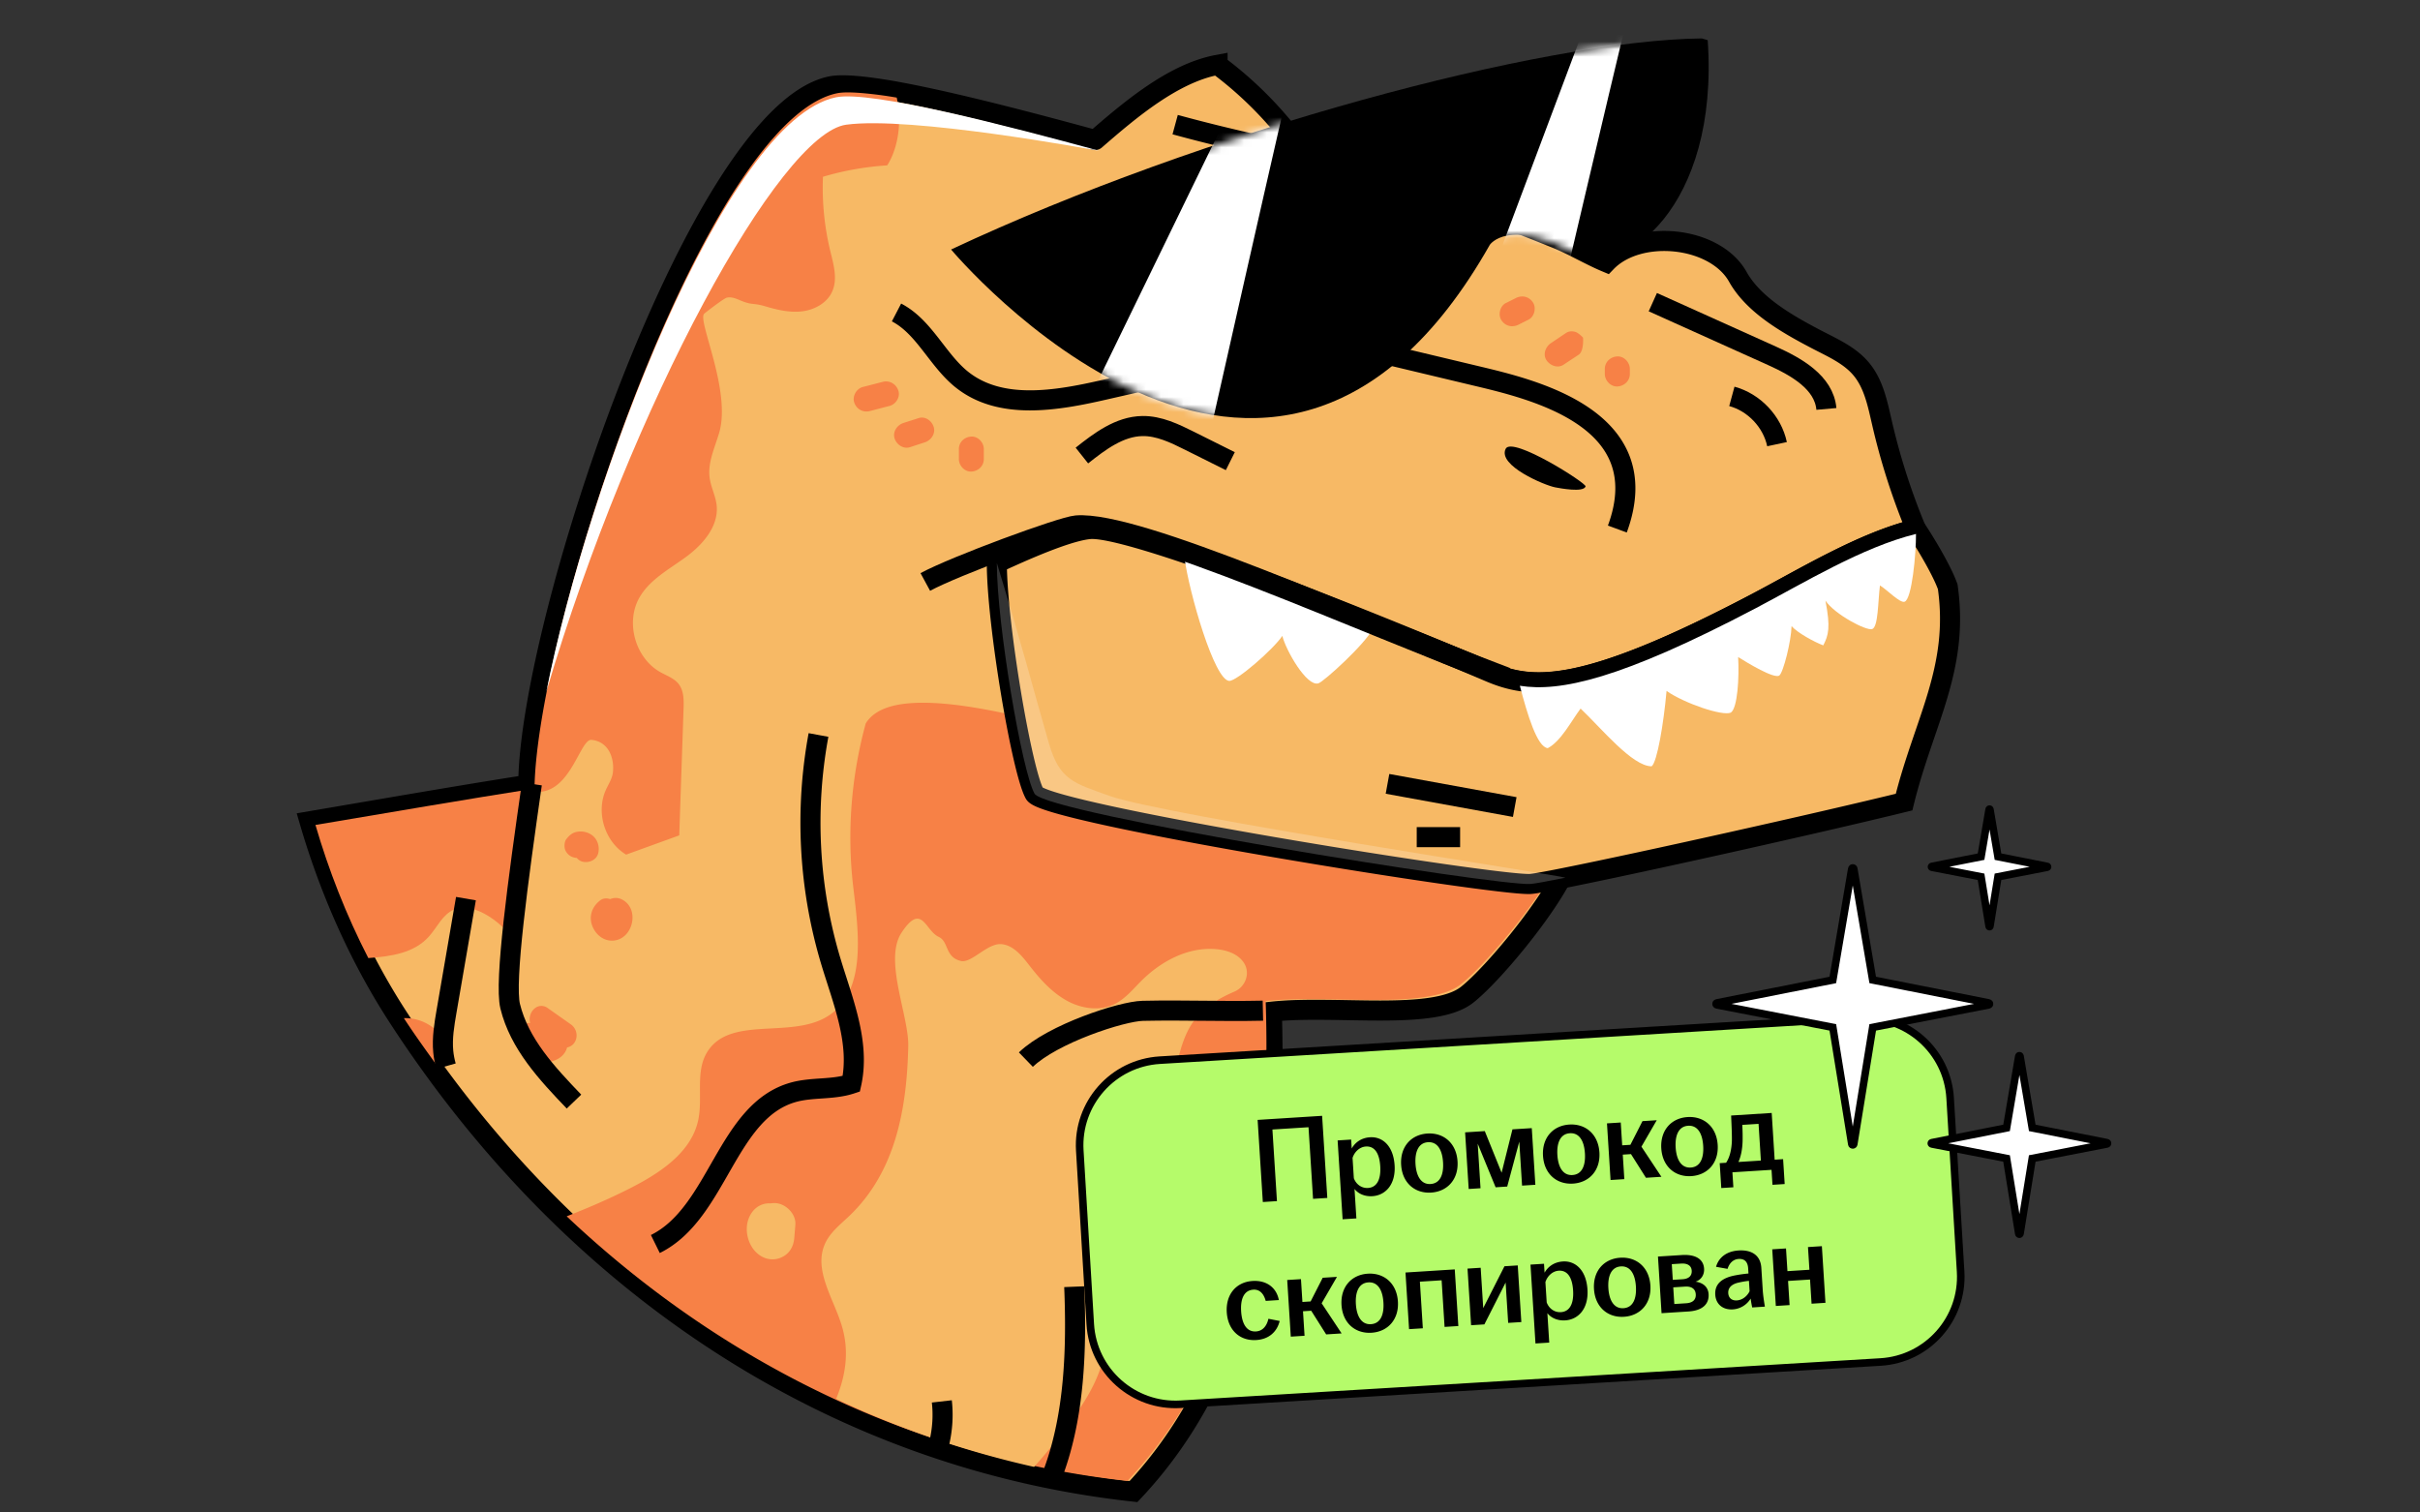
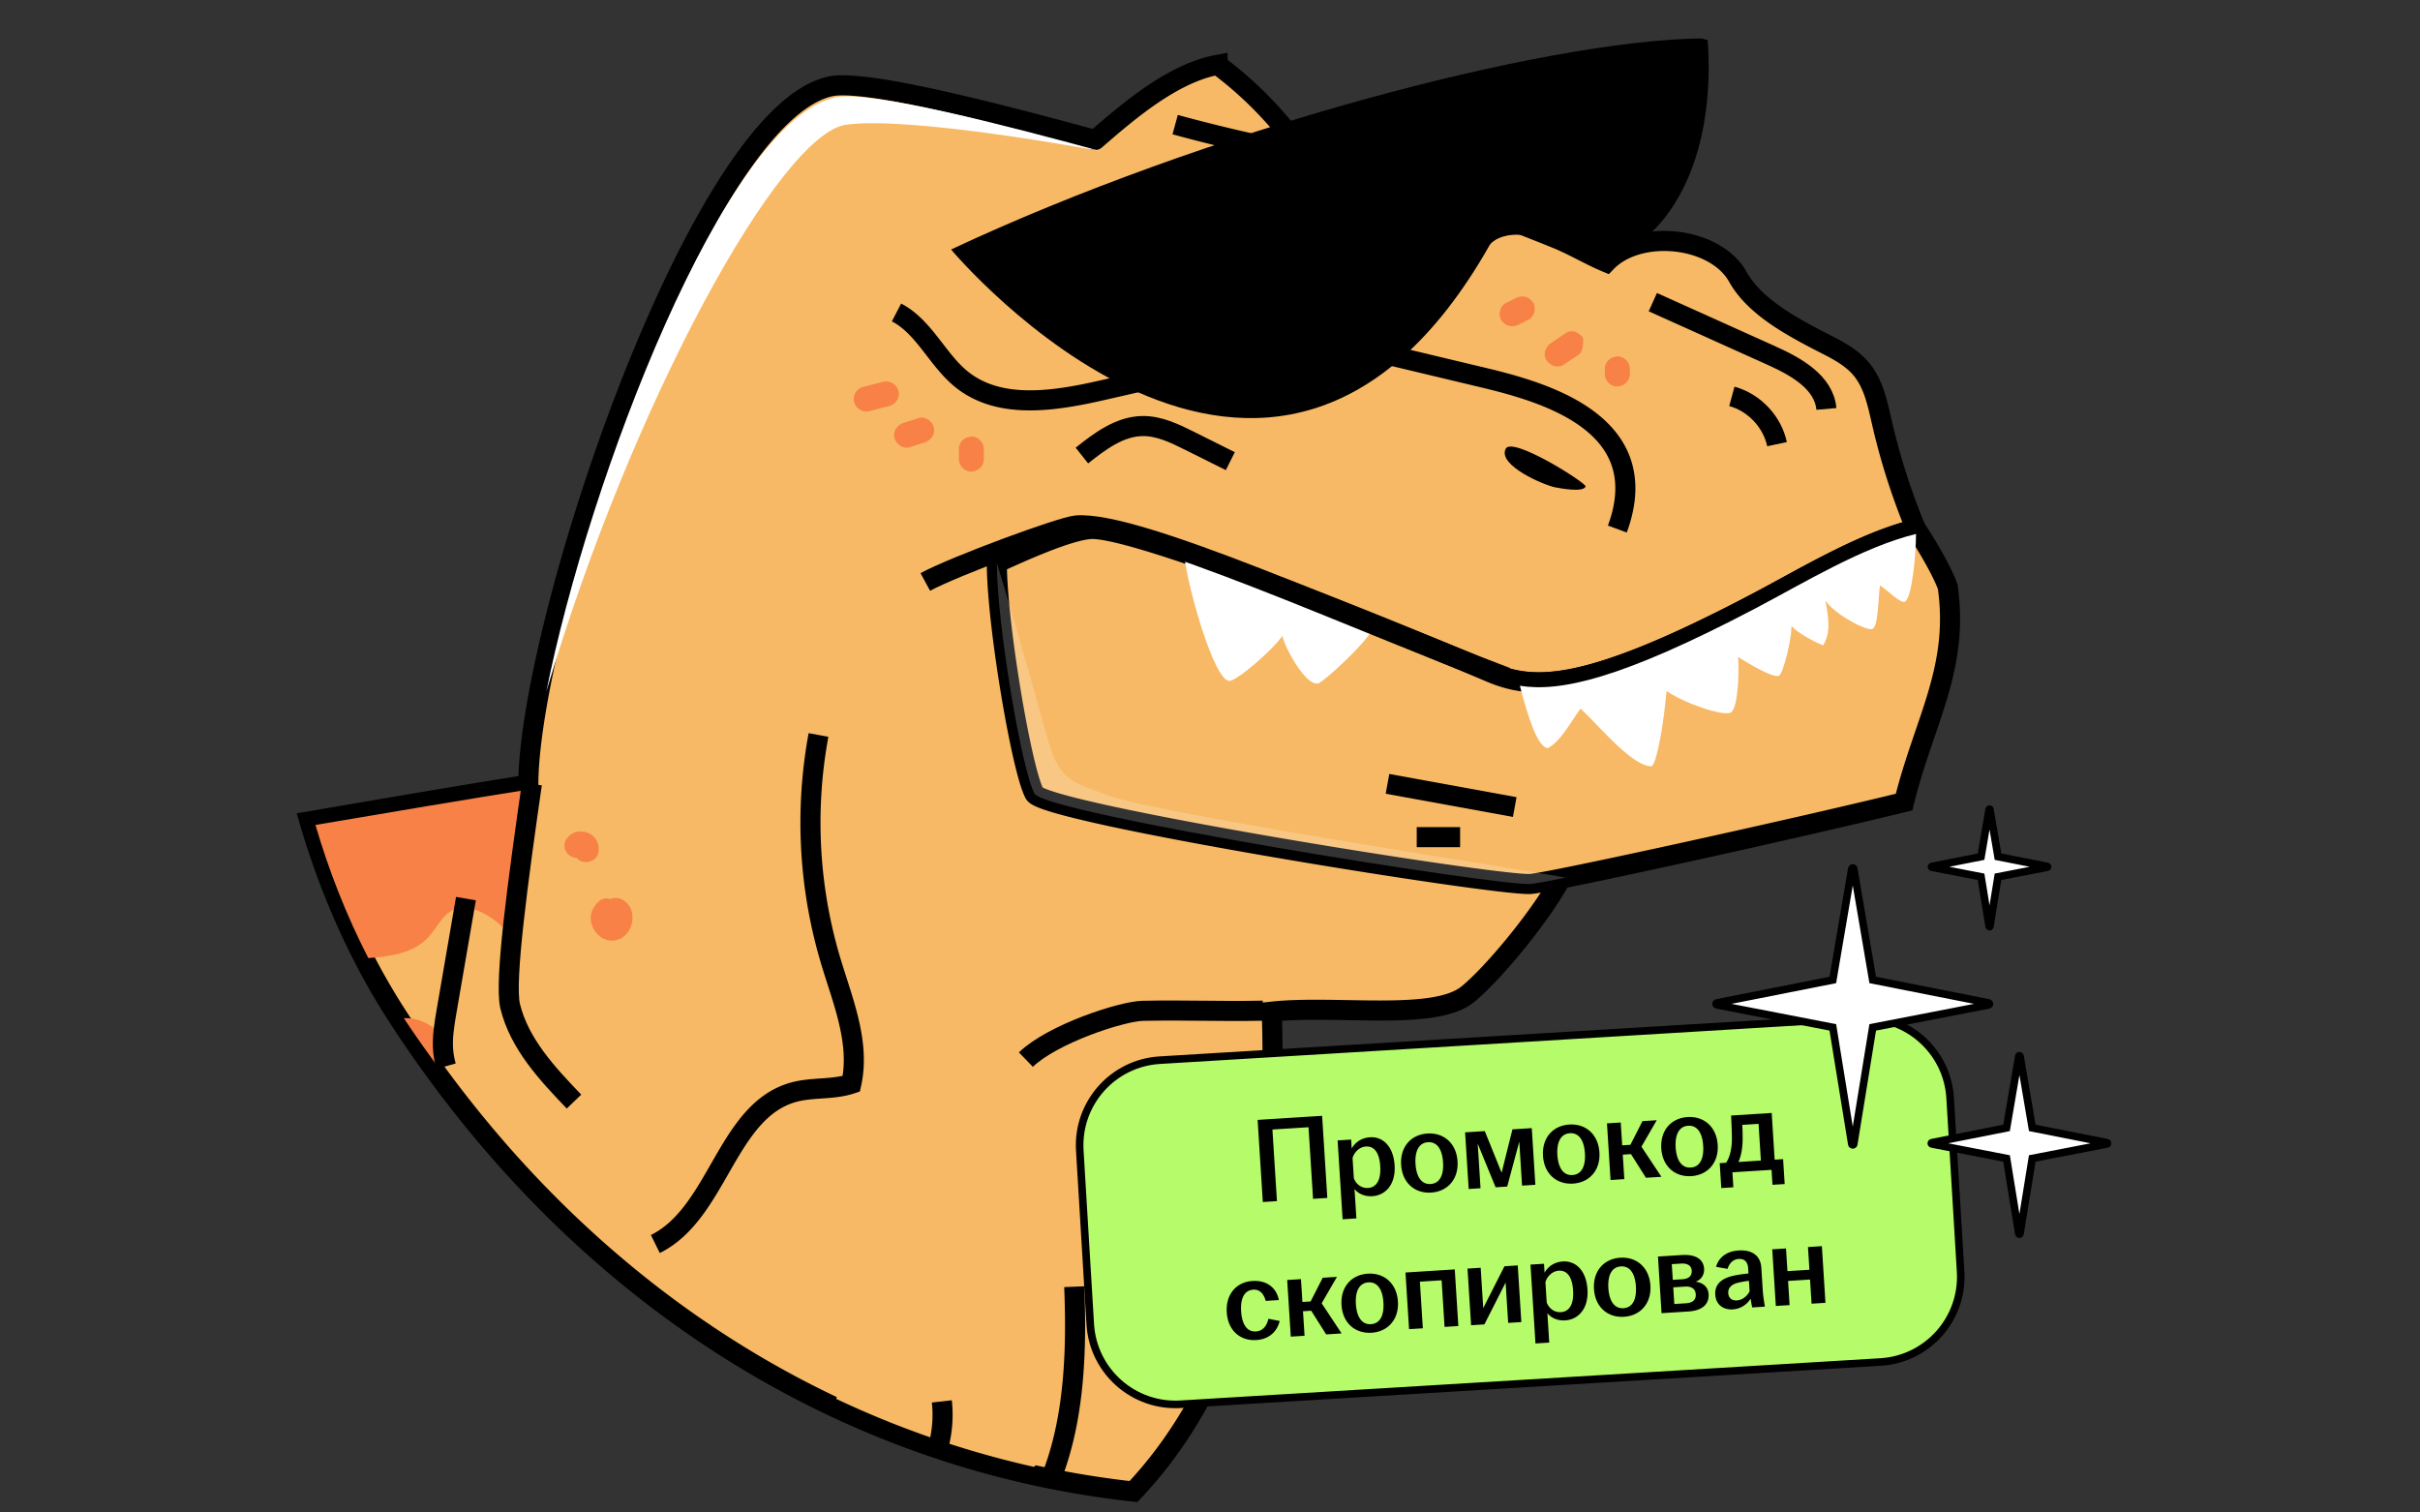
<svg xmlns="http://www.w3.org/2000/svg" width="320" height="200" fill="none" viewBox="0 0 320 200">
  <rect x="0" y="0" width="320" height="200" fill="#333333" stroke="none" />
  <path fill="#F7B965" stroke="#000" stroke-miterlimit="10" stroke-width="2.655" d="M160.998 8.575c-5.893 1.1-11.64 5.999-16.17 9.932 0 0 .004.006-.036 0-8.251-2.251-19.352-5.188-27.034-6.526-3.575-.609-6.43-.872-7.887-.573-14.614 3.012-32.71 50.609-38.292 78.59-1.098 5.53-1.72 10.301-1.72 13.804-.292.046-.599.061-.897.107-8.716 1.367-18.555 3.086-28.037 4.697 2.627 8.992 6.525 17.897 11.688 25.851 23.604 36.363 58.553 58.518 97.27 62.778 13.472-14.299 19.236-35.369 18.285-63.46 8.389-.92 21.378 1.26 25.815-2.223 3.701-2.913 11.958-13.031 13.409-17.64.105-.337.189-.624.215-.896-15.124-2.748-27.214-6.125-42.271-9.25-3.113-.648-11.071-2.919-13.732-4.661-5.946-3.88-7.944-12.116-7.063-19.181 3.801-.902 7.181-3.432 11.043-3.98 4.926-.703 20.295 3.906 41.339 12.871 5.641 2.404 12.308 3.005 35.171-9 6.496-3.409 14.137-8.105 21.262-9.858a88 88 0 0 1-4.518-14.127c-.569-2.463-1.08-5.039-2.689-6.991-1.55-1.888-3.9-2.884-6.059-4.016-3.781-1.987-8.204-4.49-10.29-8.21-3.02-5.403-13.098-6.4-17.389-1.936-2.194-.916-4.353-2.226-6.558-3.123a300 300 0 0 0-33.633-11.398 50 50 0 0 0-11.222-11.58Z" />
-   <path fill="#F78146" d="M71.436 133.022c-.946.109-1.64 1.265-1.326 2.259-.185.002-.353-.002-.538 0-1.154.011-1.8 1.064-1.613 2.115.393 2.219 2.931 3.479 5.02 2.94 1.011-.261 1.77-.92 2.007-1.828 1.43-.286 1.699-2.199.502-3.048-1.017-.723-2.031-1.428-3.047-2.151-.35-.249-.689-.323-1.005-.287m42.405-120.725c-1.339-.107-2.426-.114-3.155.035-14.613 3.013-32.71 50.61-38.291 78.591-1.1 5.529-1.721 10.265-1.721 13.768 4.814.51 6.024-7.206 7.6-6.849 2.306.26 3 2.587 2.762 4.375-.113.802-.603 1.518-.933 2.259-1.33 2.985-.111 6.851 2.69 8.533l7.026-2.546c.186-5.641.388-11.282.574-16.922.032-1.08.01-2.229-.645-3.084-.583-.748-1.533-1.085-2.366-1.542-3.35-1.822-4.72-6.579-2.833-9.895 1.364-2.39 3.95-3.749 6.167-5.378s4.316-4.035 4.051-6.777c-.126-1.27-.76-2.428-.932-3.693-.265-2.013.672-3.961 1.255-5.915 1.656-5.596-2.925-14.934-1.972-15.776.31-.271 2.58-2.01 2.976-2.115.569-.146 1.178.091 1.721.323 1.722.735 1.605.294 3.406.825 1.596.47 3.263.863 4.912.645 1.655-.218 3.301-1.146 3.944-2.69.674-1.602.166-3.432-.251-5.127a35.6 35.6 0 0 1-1.004-9.967 38.2 38.2 0 0 1 8.497-1.506c1.524-2.436 1.936-5.904 1.255-8.963a54 54 0 0 0-4.733-.61m9.744 80.671c-4.508-.233-7.736.484-9.106 2.689-1.921 7.025-2.51 14.425-1.65 21.655.742 6.205 1.795 14.098-3.621 17.209-4.86 2.801-12.674-.194-15.668 4.554-1.648 2.609-.563 6.058-1.219 9.071-.94 4.323-5.16 7.035-9.106 9.035-2.697 1.365-5.474 2.555-8.282 3.657 20.997 19.826 46.6 31.962 74.144 34.993 13.472-14.3 19.237-35.37 18.285-63.46 8.389-.921 21.377 1.26 25.814-2.224 3.702-2.913 11.96-13.031 13.41-17.639-.769-.093-1.574-.042-2.331 0-17.829.893-61.135-18.532-80.67-19.54" />
  <path fill="#F7B965" d="M102.305 159.087a4 4 0 0 0-.394.036c-1.366-.077-2.458.744-2.94 2.08-.548 1.52-.056 3.451 1.147 4.517.88.779 2.044 1.043 3.155.574 1.102-.465 1.667-1.448 1.758-2.617.044-.578.098-1.145.142-1.722.116-1.499-1.401-2.935-2.868-2.868m54.534.502c-.65.149-1.256.555-1.721 1.255-2.088 3.146-2.62 7.083-1.506 10.684.698 2.257 4.033 2.939 5.235.681 1.42-2.668 2.089-5.587 1.721-8.604a4 4 0 0 0-.144-.646c.623-2.059-1.634-3.815-3.585-3.37m2.186-14.413c-1.501-.082-2.935 1.378-2.868 2.869.02.468.132.914.323 1.29-.068.768.097 1.555.466 2.187 1.24 2.125 4.247 2.236 5.593.144.826-1.286.771-2.937.071-4.267-.723-1.371-2.066-2.14-3.585-2.223" />
  <path fill="#F7B965" d="M120.854 121.585c-.446.209-.976.73-1.649 1.757-2.374 3.619.986 10.967.896 14.986-.18 8.195-1.639 16.543-7.744 22.409-1.224 1.175-2.623 2.227-3.299 3.8-1.484 3.455 1.175 7.184 2.259 10.792 1.013 3.369.509 6.57-.753 9.644a125 125 0 0 0 26.173 9c1.704-1.911 3.339-3.904 4.84-5.988 1.755-2.438 3.407-5.002 4.195-7.923.765-2.837.681-5.856.968-8.785.855-8.706 4.855-16.583 7.386-24.846 2.406-7.856 1.492-12.045 9.106-15.309 1.477-.633 2.132-2.454 1.255-3.8-.81-1.246-2.397-1.735-3.872-1.829-3.698-.236-7.224 1.698-9.824 4.338-1.017 1.034-1.981 2.189-3.263 2.868-2.004 1.063-4.508.711-6.489-.394s-3.521-2.832-4.912-4.625c-.977-1.261-2.104-2.68-3.693-2.832-1.857-.178-3.962 2.556-5.377 2.223-2.139-.505-1.556-2.548-2.94-3.192-1.356-.629-1.925-2.921-3.263-2.294" />
  <path fill="#F78146" d="M70.647 104.281c-8.806 1.381-19.115 3.152-28.934 4.804 1.753 6.003 4.072 11.934 6.991 17.604 3.045-.226 6.066-.659 8.031-2.868 1.087-1.219 1.789-2.908 3.299-3.55 2.708-1.158 6.823 2.007 8.246 4.59 1.186-6.853 1.272-13.987 2.367-20.58" />
  <path fill="#F7B965" stroke="#000" stroke-miterlimit="10" stroke-width="2.655" d="M144.111 69.957c-2.318.194-6.526 1.892-10.003 3.441-.803.356-1.595.719-2.295 1.04 0 8.111 3.32 27.528 4.984 30.511 1.469 2.65 61.193 12.237 65.576 11.939.516-.034 2.169-.331 4.625-.825 10.108-2.019 33.525-7.238 44.781-10.002 2.615-10.647 7.32-17.615 5.772-28.468-.976-2.765-4.137-7.636-4.195-7.636-7.125 1.754-14.767 6.452-21.261 9.859-22.866 12.012-29.503 11.433-35.136 9.035a801 801 0 0 0-15.417-6.382c-9.052-3.637-17.954-7.029-24.918-9.358-6.127-2.065-10.734-3.304-12.513-3.154Z" />
  <path fill="#fff" d="M156.623 73.76c.62 4.611 3.946 16.17 5.916 16.276.983.054 5.8-4.139 7.027-5.951.463 1.898 3.231 6.756 4.769 6.274.711-.218 6.22-5.211 7.206-7.242-9.052-3.637-17.952-7.029-24.918-9.358" />
  <path stroke="#000" stroke-miterlimit="10" stroke-width="2.655" d="m183.471 103.651 16.826 3.067m-12.961 3.977h5.737" />
  <path fill="#fff" d="M253.355 70.604c-7.126 1.755-14.766 6.45-21.261 9.86-17.824 9.36-25.8 11.06-31.12 10.218 1.001 3.846 2.296 8.124 3.693 8.246 1.738-.91 3.087-3.551 4.338-5.234 2.756 2.614 6.827 7.636 9.393 7.636.727-.531 1.597-5.702 1.972-9.967 2.351 1.641 7.406 3.36 8.497 2.868.896-.583 1.125-4.67.969-7.35 1.229.774 4.787 2.935 5.449 2.439.523-.393 1.571-4.536 1.614-6.526.83.922 3.032 2.11 4.194 2.546.687-1.336.984-2.354.287-5.916 1.249 1.838 5.385 3.999 6.167 3.764.827-.247.773-3.659 1.04-5.772.87.493 2.631 2.367 3.262 2.151.968-.33 1.525-6.397 1.506-8.963" />
  <path stroke="#000" stroke-miterlimit="10" stroke-width="2.655" d="M199.193 89.571c-20.142-7.602-48.731-20.744-56.87-20.089-1.946.156-16.072 5.359-19.969 7.473" />
  <path fill="#fff" d="M131.813 74.438c0 8.11 3.32 27.528 4.984 30.511 1.469 2.65 61.193 12.237 65.576 11.939.516-.034 2.169-.332 4.625-.825-.322-.264-53.138-8.254-60.305-10.827-4.75-1.707-6.584-2.08-7.996-6.956-2.375-8.192-3.132-11.54-6.884-23.842" opacity="0.2" />
  <path stroke="#000" stroke-miterlimit="10" stroke-width="2.655" d="M70.329 103.664c-1.819 12.654-3.66 26.137-2.869 29.388 1.212 4.975 4.895 8.917 8.439 12.613m59.754-5.548c3.531-3.411 12.659-6.392 15.456-6.453 5.737-.122 10.149.103 15.885-.02" />
  <path fill="#fff" d="M110.531 12.868c-14.613 3.013-32.71 50.61-38.29 78.591 11.322-38.251 30.886-73.777 39.653-74.97 8.521-1.158 32.254 3.233 33.559 3.478-12.092-3.297-30.326-8.044-34.922-7.099" />
  <path stroke="#000" stroke-miterlimit="10" stroke-width="2.655" d="M213.863 69.955c5.432-14.744-11.407-18.518-18.888-20.302L175.479 45m-20.086-28.521a223 223 0 0 0 15.419 3.624m-28.763 150.041c.33 8.202.048 16.88-2.725 24.458m-15.107-3.852c.406-1.774.53-3.609.322-5.439m-5.992-143.993c3.704 1.925 5.413 6.32 8.688 8.91 5.079 4.015 12.385 2.776 18.698 1.334l12.892-2.945M86.657 164.499c8.33-4.107 9.38-17.686 18.35-20.091 2.466-.66 5.14-.288 7.561-1.095 1.207-5.43-1.123-10.927-2.724-16.255a63.8 63.8 0 0 1-1.613-29.869" />
  <path fill="#000" d="M142.389 34.354c-4.309-.865-8.82 3.55-8.82 3.55s2.467 5.839 6.777 6.703c4.309.866 8.82-3.548 8.82-3.548s-2.467-5.84-6.777-6.706" />
  <path fill="#F78146" d="M116.755 50.488c-.884.22-1.77.46-2.654.681-.84.21-1.418 1.206-1.147 2.044.281.87 1.143 1.371 2.044 1.147.883-.22 1.733-.461 2.617-.681.841-.21 1.454-1.171 1.183-2.008-.281-.87-1.143-1.408-2.043-1.183m4.696 4.804c-.662.222-1.346.424-2.008.645-.819.275-1.433 1.16-1.147 2.044.264.816 1.164 1.441 2.043 1.148l1.972-.646c.821-.274 1.433-1.161 1.148-2.043-.264-.816-1.128-1.442-2.008-1.148m6.992 2.438c-.897.04-1.65.72-1.649 1.649v1.327c0 .866.755 1.689 1.649 1.65.897-.041 1.649-.722 1.649-1.65v-1.327c0-.866-.756-1.69-1.649-1.65m74.269-17.725c-.512-.794-1.434-1.009-2.265-.594l-1.324.662c-.777.387-1.057 1.547-.594 2.264.512.794 1.435 1.009 2.265.595l1.324-.663c.776-.387 1.056-1.546.594-2.264m5.612 3.887c-.412-.123-.87-.113-1.255.144-.662.44-1.31.886-1.972 1.326-.719.48-1.113 1.476-.61 2.259.463.717 1.488 1.122 2.259.61.662-.442 1.346-.886 2.008-1.327.719-.48.574-2.259.574-2.259s-.592-.63-1.004-.753m5.539 3.239c-.898.04-1.656.727-1.656 1.656v.662c0 .866.762 1.695 1.656 1.655.897-.04 1.655-.727 1.655-1.655v-.662c0-.867-.762-1.697-1.655-1.656M80.686 118.896c-.426-.143-.908-.139-1.29.143-1.051.774-1.557 2.024-1.112 3.299.413 1.179 1.462 2.11 2.76 2.044 2.677-.138 3.627-4.227 1.184-5.45a1.8 1.8 0 0 0-1.542-.036m-27.282 15.736c1.437 2.21 2.963 4.314 4.482 6.418 1.005-.066 1.71-1.106 1.47-2.044-.675-2.638-3.24-4.466-5.952-4.374m22.836-24.628c-.601.128-1 .497-1.362.968-.243.317-.28.928-.18 1.291.106.385.431.779.789.968.24.128.516.201.79.215.198.246.453.426.788.503.84.191 1.841-.244 2.043-1.148.233-1.028-.205-2.112-1.183-2.581a2.6 2.6 0 0 0-1.685-.216" />
  <path stroke="#000" stroke-miterlimit="10" stroke-width="2.655" d="m218.555 39.955 15.74 7.088c3.219 1.449 6.899 3.514 7.212 7.03m-12.501-1.66c2.943.8 5.341 3.337 5.974 6.32M61.612 118.828l-2.56 14.874c-.304 1.769-.61 3.565-.44 5.352.064.661.189 1.304.366 1.93m84.082-80.747c2.367-1.88 4.974-3.852 7.997-3.9 2.207-.035 4.28.973 6.254 1.96q2.688 1.34 5.375 2.682" />
  <path fill="#000" d="M199.098 59.345c-1.105 2.21 5.15 4.836 6.557 5.1.584.11 3.755.723 4.01-.127.129-.432-9.712-6.684-10.567-4.974m25.934-54.263c-21.003.232-65.745 12.182-99.267 27.911 0 0 42.244 50.58 71.24-.627 0 0 2.448-3.648 11.415 1.15 6.14 3.286 18.924-6 17.393-28.204" />
  <mask id="a" width="101" height="51" x="125" y="5" maskUnits="userSpaceOnUse" style="mask-type:luminance">
-     <path fill="#fff" d="M225.032 5.081c-21.003.232-65.745 12.182-99.267 27.911 0 0 42.244 50.58 71.24-.627 0 0 2.448-3.648 11.415 1.15 6.14 3.286 18.924-6 17.393-28.204" />
-   </mask>
+     </mask>
  <g fill="#fff" mask="url(#a)">
    <path d="M171.878 5.38c0-1.006-14.91 65.337-14.91 65.337l-17.829-7.92 31.845-65.468s.894 9.058.894 8.051m45.766-13.063c0-1.006-15.609 65.686-15.609 65.686l-11.368-4.254 26.082-69.483s.895 9.058.895 8.051" />
  </g>
  <path fill="#B5FB6A" stroke="#000" stroke-miterlimit="10" d="M142.781 152.133c-.376-6.221 4.363-11.569 10.584-11.944l92.56-5.587c6.22-.375 11.568 4.363 11.944 10.585l1.386 22.97c.376 6.221-4.363 11.568-10.584 11.944l-92.56 5.587c-6.221.375-11.569-4.364-11.944-10.585z" />
  <path fill="#000" d="m234.82 172.69-.474-7.489 1.82-.115.19 3.001 2.906-.183-.19-3.002 1.837-.117.473 7.489-1.836.117-.202-3.194-2.906.184.202 3.194zm-5.673.454c-1.326.084-2.255-.675-2.335-1.936-.097-1.533 1.042-2.278 2.706-2.576.618-.119 1.223-.19 1.685-.235l-.043-.687c-.056-.878-.498-1.283-1.265-1.234-.75.047-1.244.608-1.456 1.31l-1.524-.272c.381-1.323 1.488-2.066 2.989-2.161 1.677-.106 2.892.603 2.999 2.295l.183 2.89c.05.799.181 1.592.286 2.243l-1.676.106a14 14 0 0 1-.203-1.174 2.98 2.98 0 0 1-2.346 1.431m-.617-2.141c.042.655.496.995 1.135.954.734-.046 1.36-.551 1.687-1.213l-.087-1.373c-.446.044-.891.121-1.38.232-.902.201-1.4.682-1.355 1.4m-8.821 2.643-.474-7.489 3.162-.2c1.757-.111 2.854.508 2.936 1.802.049.782-.356 1.465-1.126 1.722.922.118 1.66.649 1.723 1.639.083 1.309-.792 2.182-2.66 2.3zm1.687-1.213 1.565-.099c.91-.058 1.315-.5 1.271-1.187-.043-.686-.516-1.073-1.427-1.016l-1.548.098zm-.202-3.194 1.293-.082c.831-.052 1.254-.464 1.211-1.134-.04-.639-.528-.993-1.406-.937l-1.229.077zm-6.45 4.881c-2.156.137-3.817-1.281-3.967-3.66-.152-2.396 1.317-4.012 3.473-4.148s3.832 1.28 3.984 3.676c.15 2.379-1.334 3.996-3.49 4.132m-2.067-3.781c.101 1.597.734 2.727 1.995 2.648 1.278-.081 1.747-1.281 1.646-2.878s-.718-2.728-1.995-2.647c-1.262.079-1.747 1.281-1.646 2.877m-9.639 7.311-.66-10.427 1.789-.113.074 1.182c.418-.748 1.21-1.407 2.424-1.484 1.66-.105 3.086 1.151 3.248 3.706s-1.223 3.973-2.932 4.081c-1.07.068-1.915-.359-2.369-.956l.246 3.896zm1.484-5.432c.291.799 1.015 1.346 1.877 1.292 1.134-.072 1.728-1.071 1.614-2.876-.115-1.82-.811-2.674-1.896-2.605-.831.052-1.511.705-1.765 1.506zm-9.996 3.021-.474-7.489 1.74-.11.338 5.333 2.808-5.532 1.756-.111.474 7.489-1.74.11-.338-5.333-2.808 5.532zm-8.203.519-.473-7.489 6.515-.412.473 7.489-1.82.115-.39-6.164-2.874.182.39 6.164zm-4.965.475c-2.156.136-3.816-1.282-3.967-3.661-.151-2.395 1.317-4.011 3.473-4.148s3.833 1.281 3.984 3.676c.151 2.379-1.334 3.996-3.49 4.133m-2.067-3.781c.101 1.596.734 2.727 1.995 2.647 1.278-.081 1.747-1.281 1.646-2.878s-.718-2.728-1.995-2.647c-1.262.08-1.747 1.281-1.646 2.878m-8.608 4.296-.474-7.489 1.82-.115.191 3.018 1.086-.069 1.598-3.131 1.884-.119-2.024 3.494 2.641 3.985-2.044.13-1.977-3.13-1.086.069.205 3.242zm-4.562.449c-2.155.136-3.752-1.286-3.903-3.665-.15-2.379 1.254-4.007 3.409-4.144 1.853-.117 3.166.874 3.479 2.522l-1.741.11c-.231-.867-.739-1.541-1.633-1.484-1.261.08-1.716 1.263-1.615 2.86.102 1.612.703 2.745 1.965 2.665.958-.061 1.454-.83 1.641-1.675l1.493.29c-.358 1.434-1.418 2.415-3.095 2.521m61.487-20.099-.208-3.289.846-.054c.498-.753.721-1.777.763-2.886.014-.802-.027-1.698-.1-3.36l5.365-.34.391 6.18 1.118-.071.208 3.29-1.613.102-.125-1.98-5.174.327.126 1.98zm2.267-3.446 2.97-.188-.307-4.854-2.156.136c.046.719.059 1.439.043 2.194-.042 1.109-.227 1.986-.55 2.712m-6.233 1.869c-2.155.137-3.816-1.281-3.967-3.661-.151-2.395 1.318-4.011 3.473-4.147 2.156-.137 3.833 1.28 3.984 3.676.151 2.379-1.334 3.996-3.49 4.132m-2.067-3.781c.102 1.597.734 2.727 1.996 2.647 1.277-.08 1.746-1.28 1.645-2.877s-.718-2.728-1.995-2.647c-1.261.079-1.747 1.28-1.646 2.877m-8.608 4.296-.474-7.489 1.821-.115.19 3.018 1.086-.069 1.598-3.131 1.884-.119-2.023 3.495 2.641 3.985-2.044.129-1.978-3.129-1.086.069.205 3.241zm-4.965.475c-2.156.136-3.817-1.282-3.967-3.661-.152-2.395 1.317-4.011 3.473-4.147s3.832 1.28 3.984 3.675c.15 2.38-1.335 3.997-3.49 4.133m-2.067-3.781c.101 1.597.734 2.727 1.995 2.647 1.277-.081 1.747-1.281 1.646-2.877-.101-1.597-.718-2.729-1.996-2.648-1.261.08-1.746 1.281-1.645 2.878m-11.728 4.493-.474-7.489 2.603-.164 2.224 5.502 1.433-5.734 2.555-.161.474 7.489-1.757.111-.368-5.813-1.596 5.937-1.533.097-2.369-5.766.373 5.892zm-4.965.475c-2.156.136-3.817-1.282-3.967-3.661-.152-2.395 1.317-4.011 3.473-4.147s3.832 1.28 3.984 3.675c.151 2.38-1.334 3.997-3.49 4.133m-2.067-3.781c.101 1.597.734 2.727 1.995 2.647 1.278-.081 1.747-1.281 1.646-2.877-.101-1.597-.718-2.729-1.995-2.648-1.262.08-1.747 1.281-1.646 2.878m-9.639 7.311-.66-10.427 1.789-.113.074 1.181c.418-.747 1.21-1.407 2.424-1.484 1.66-.105 3.086 1.152 3.248 3.707s-1.223 3.973-2.932 4.081c-1.07.068-1.915-.36-2.369-.956l.246 3.896zm1.484-5.432c.291.799 1.015 1.346 1.877 1.292 1.134-.072 1.728-1.072 1.614-2.876-.115-1.82-.811-2.674-1.896-2.606-.831.053-1.511.705-1.765 1.507zm-12.035 3.15-.687-10.859 8.527-.539.687 10.858-1.884.119-.6-9.469-4.774.302.599 9.469z" />
  <path fill="#fff" stroke="#000" stroke-miterlimit="10" d="m262.972 132.877-15.341 2.975-2.506 15.438c-.024.147-.237.147-.26 0l-2.507-15.438-15.34-2.975c-.142-.027-.143-.231-.001-.259l15.341-3.037 2.507-14.707c.024-.146.235-.146.259 0l2.507 14.707 15.341 3.037c.142.028.142.232 0 .259Zm15.643 18.392-9.887 1.917-1.614 9.949c-.016.096-.153.096-.169 0l-1.615-9.949-9.886-1.917c-.092-.019-.092-.15 0-.168l9.887-1.957 1.615-9.479c.016-.094.151-.094.168 0l1.615 9.479 9.888 1.957c.09.018.089.149-.002.168Zm-7.907-36.592-6.51 1.263-1.064 6.552c-.011.063-.101.063-.111 0l-1.064-6.552-6.511-1.263c-.059-.011-.06-.097 0-.11l6.511-1.289 1.065-6.242c.01-.062.099-.062.11 0l1.064 6.242 6.51 1.289c.061.012.06.098 0 .11Z" />
</svg>